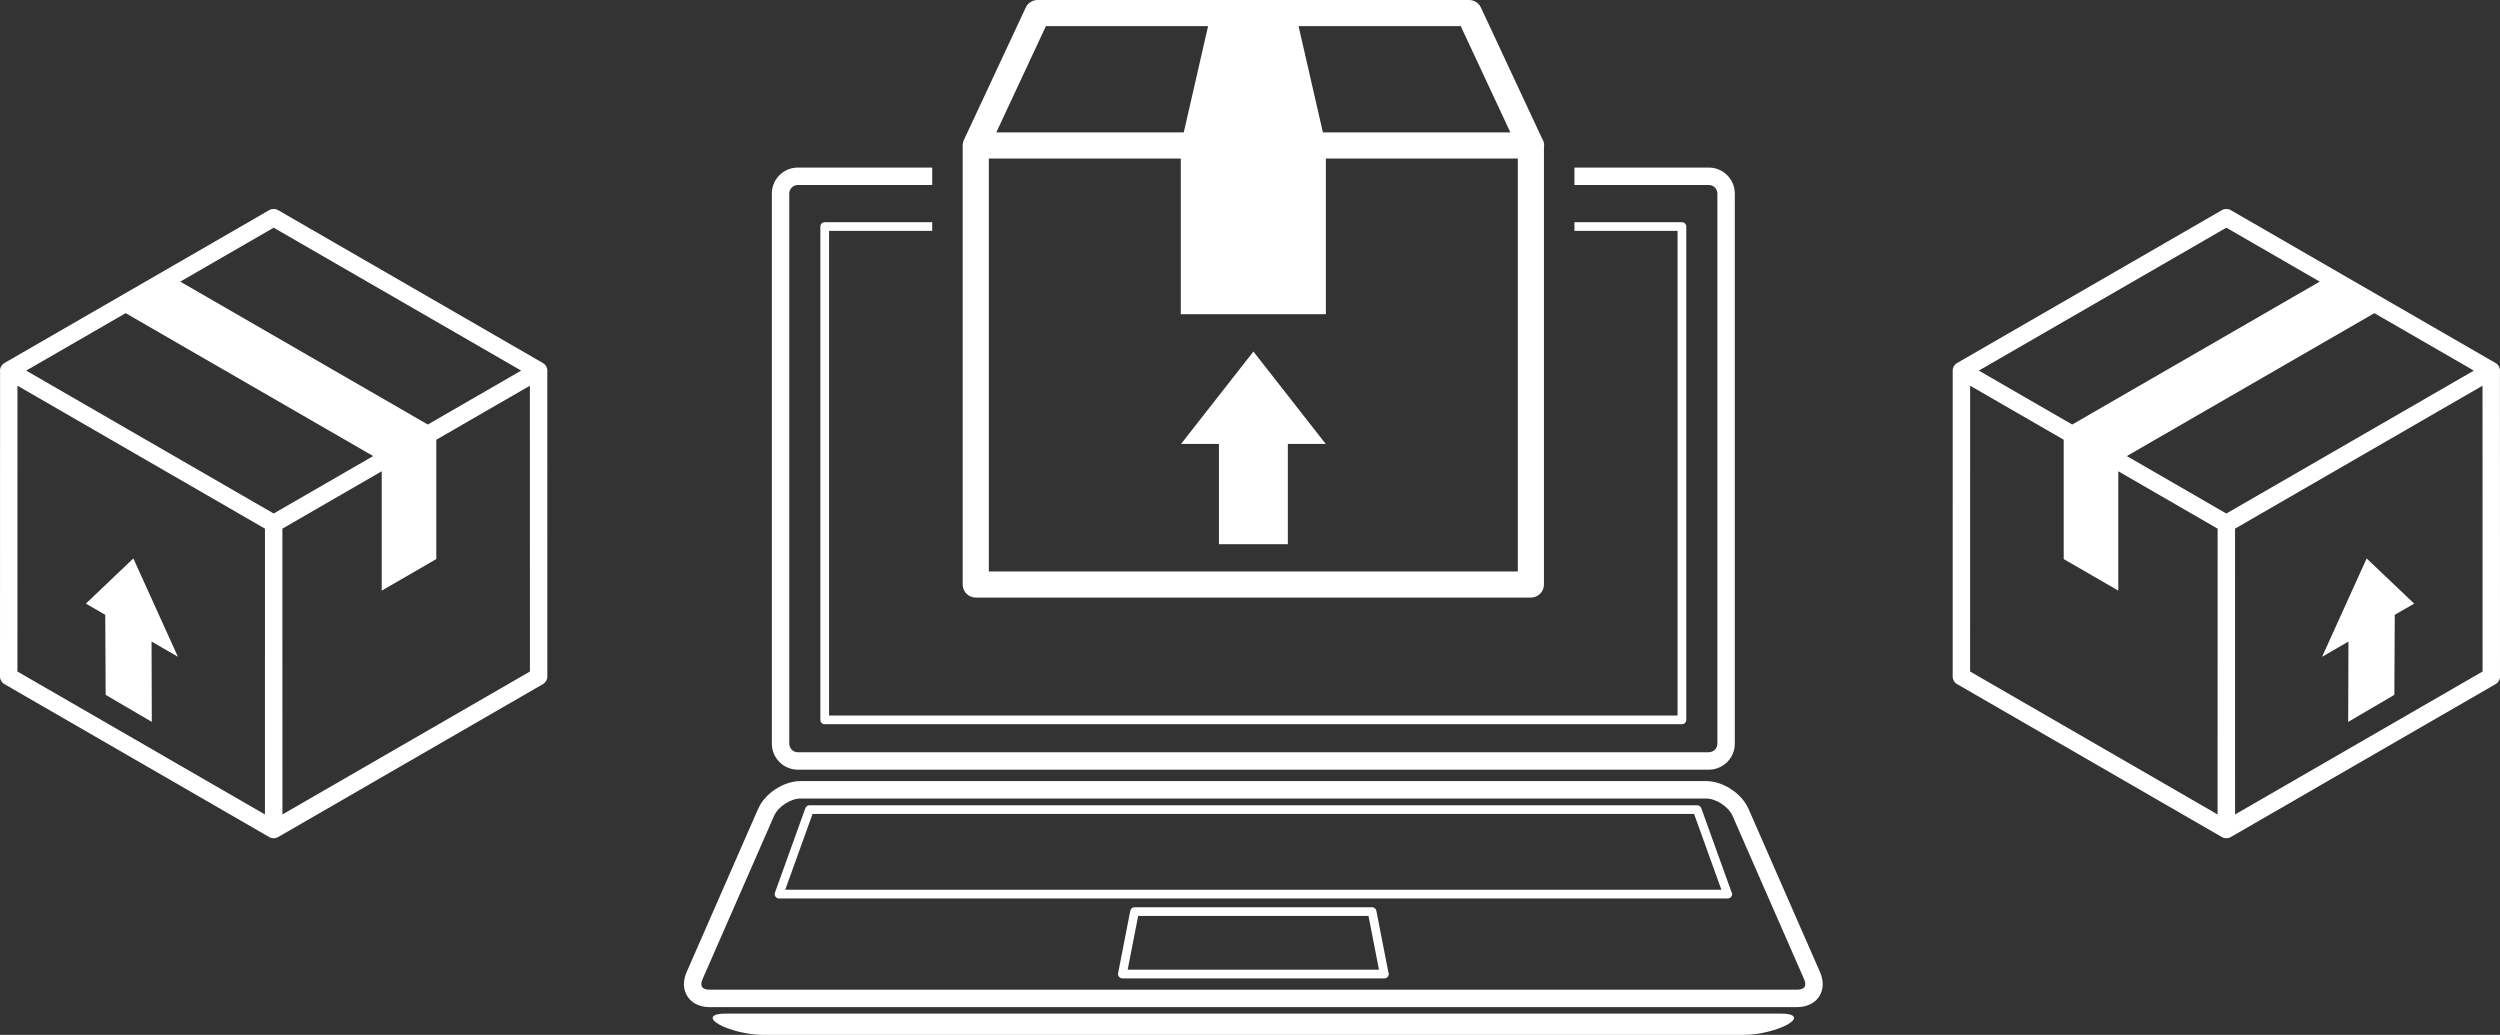
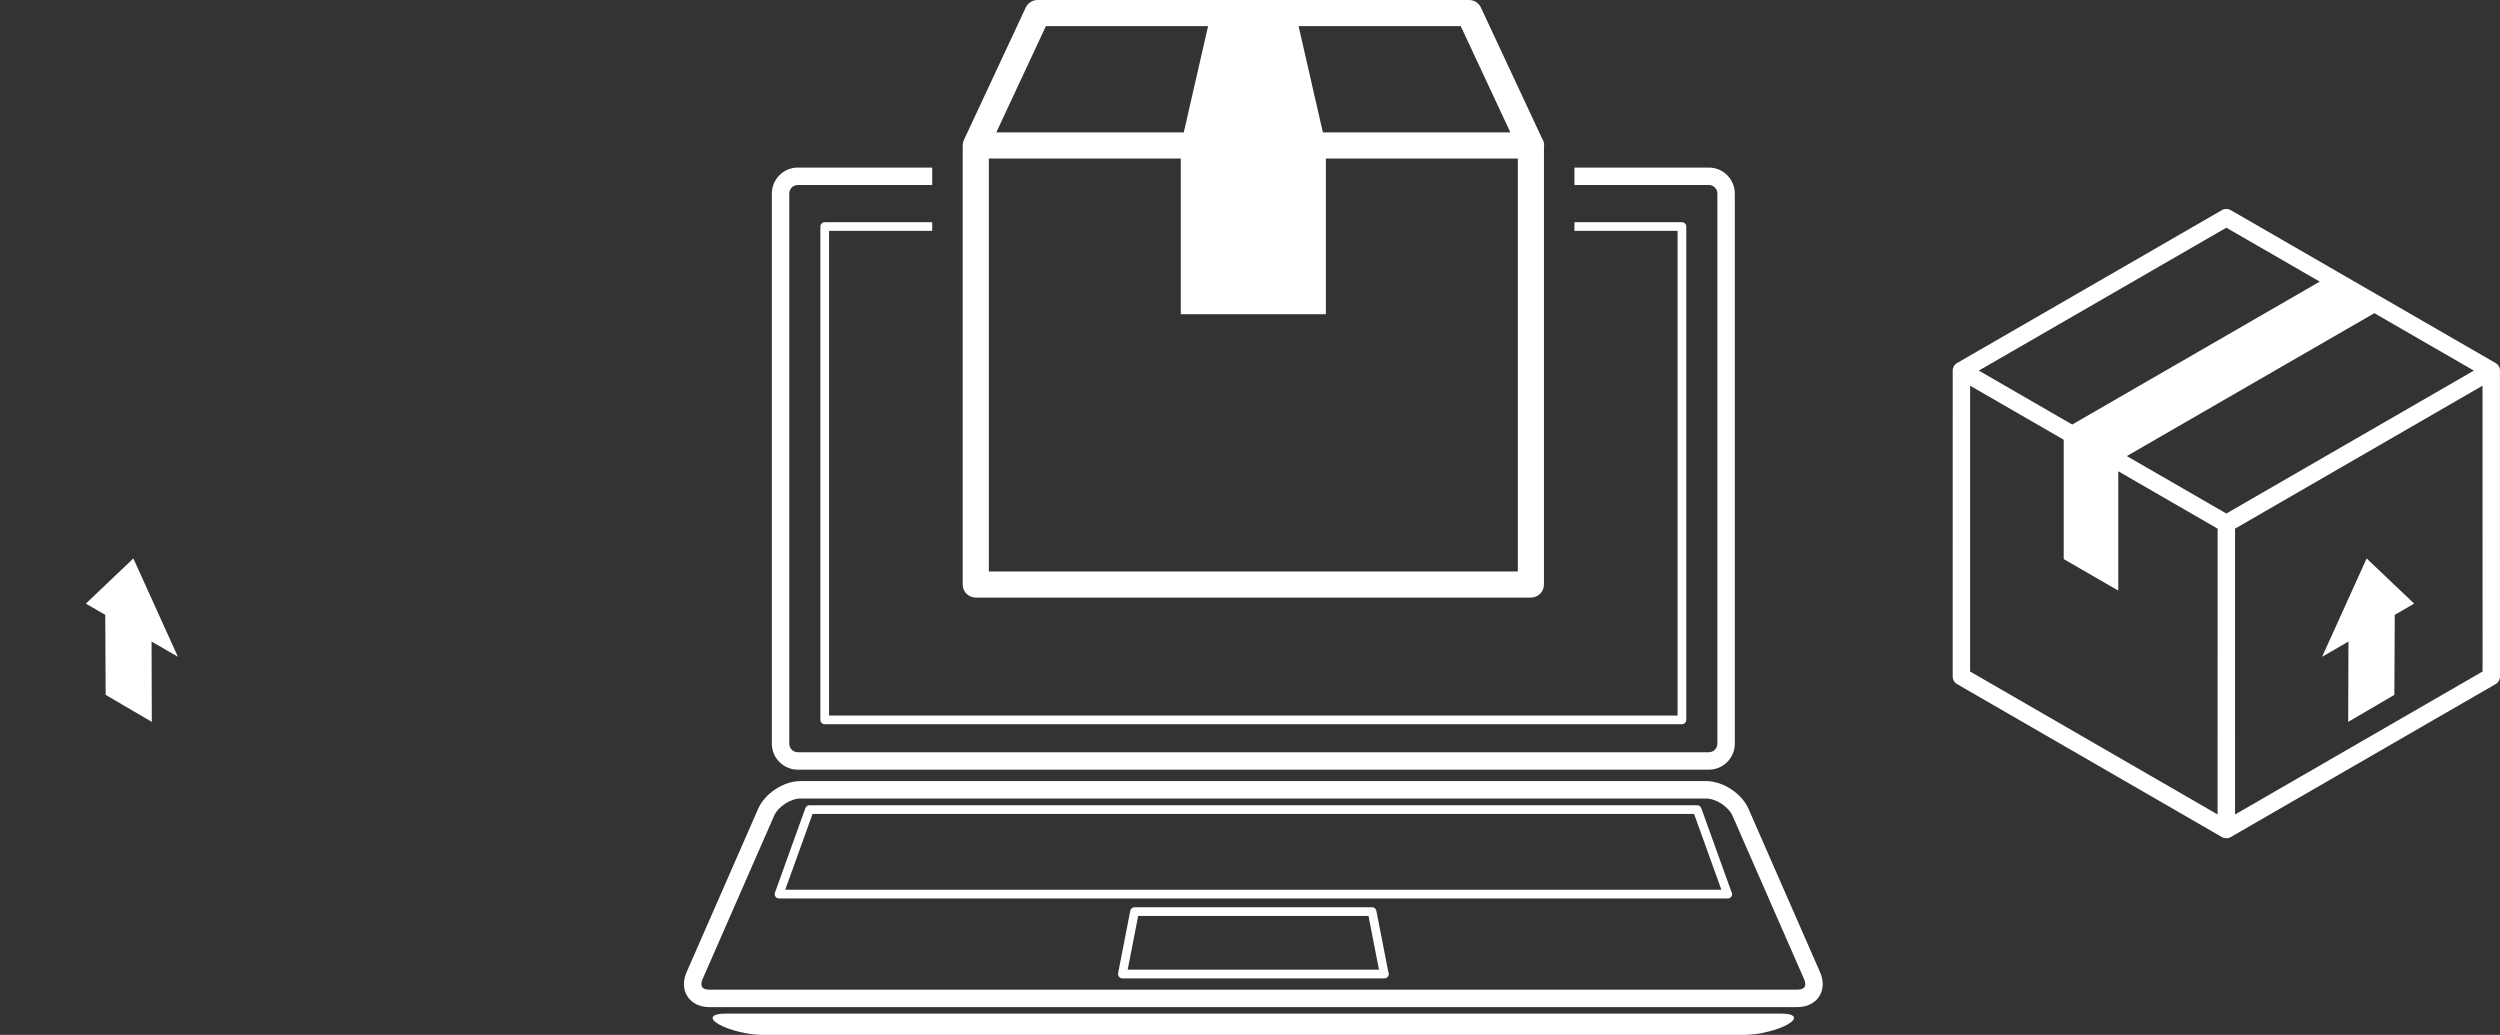
<svg xmlns="http://www.w3.org/2000/svg" version="1.1" id="Layer_1" x="0px" y="0px" width="286.999px" height="118.799px" viewBox="0 0 286.999 118.799" enable-background="new 0 0 286.999 118.799" xml:space="preserve">
  <rect x="0" y="0" width="286.999" height="118.799" fill="#333333" stroke="none" />
  <g>
    <g>
      <g>
        <g>
          <path fill="#FFFFFF" d="M206.331,115.615H81.43c-1.087,0-2-0.443-2.505-1.216c-0.505-0.772-0.545-1.786-0.109-2.782      l8.212-18.754c0.784-1.792,2.931-3.195,4.887-3.195h103.927c1.956,0,4.104,1.403,4.889,3.195l8.213,18.754      c0.437,0.996,0.396,2.01-0.107,2.782C208.331,115.172,207.419,115.615,206.331,115.615z M91.916,91.668      c-1.162,0-2.589,0.934-3.055,1.998l-8.212,18.754c-0.16,0.365-0.178,0.688-0.049,0.886c0.129,0.196,0.432,0.31,0.831,0.31      h124.901c0.4,0,0.703-0.113,0.831-0.31c0.129-0.197,0.11-0.521-0.05-0.886l-8.213-18.754c-0.467-1.064-1.895-1.998-3.057-1.998      H91.916z" />
        </g>
        <g>
          <path fill="#FFFFFF" d="M205.263,117.581c-1.153,0.67-3.373,1.218-4.933,1.218H87.432c-1.559,0-3.778-0.548-4.932-1.218      s-0.822-1.218,0.737-1.218h121.289C206.085,116.363,206.416,116.911,205.263,117.581z" />
        </g>
        <g>
          <path fill="#FFFFFF" d="M158.933,112.317c-0.006-0.001-0.013-0.001-0.02,0H128.85c-0.149,0-0.291-0.066-0.386-0.182      c-0.095-0.115-0.134-0.268-0.105-0.414l1.396-7.165c0.046-0.234,0.251-0.404,0.491-0.404h27.269c0.239,0,0.445,0.17,0.49,0.404      l1.373,7.032c0.035,0.068,0.055,0.146,0.055,0.229C159.433,112.094,159.209,112.317,158.933,112.317z M129.457,111.317h28.849      l-1.203-6.165h-26.444L129.457,111.317z" />
        </g>
        <g>
          <path fill="#FFFFFF" d="M198.349,103.143c-0.007-0.001-0.014,0-0.021,0H89.434c-0.163,0-0.315-0.079-0.409-0.213      c-0.094-0.133-0.116-0.304-0.061-0.456l3.494-9.702c0.071-0.199,0.259-0.331,0.47-0.331h101.905c0.211,0,0.398,0.132,0.471,0.33      l3.451,9.581c0.059,0.082,0.094,0.183,0.094,0.291C198.849,102.919,198.624,103.143,198.349,103.143z M90.145,102.143h107.471      l-3.135-8.702H93.279L90.145,102.143z" />
        </g>
        <path fill="#FFFFFF" d="M196.173,19.237h-15.427v2h15.427c0.541,0,0.982,0.44,0.982,0.982v63.158c0,0.541-0.441,0.98-0.982,0.98     H91.59c-0.542,0-0.982-0.439-0.982-0.98V22.22c0-0.542,0.441-0.982,0.982-0.982h15.427v-2H91.59     c-1.645,0-2.982,1.338-2.982,2.982v63.158c0,1.644,1.338,2.98,2.982,2.98h104.583c1.645,0,2.982-1.337,2.982-2.98V22.22     C199.155,20.575,197.817,19.237,196.173,19.237z" />
        <path fill="#FFFFFF" d="M193.085,25.507h-12.339v1h11.839V82.14H95.177V26.507h11.84v-1h-12.34c-0.276,0-0.5,0.224-0.5,0.5V82.64     c0,0.276,0.224,0.5,0.5,0.5h98.408c0.276,0,0.5-0.224,0.5-0.5V26.007C193.585,25.73,193.361,25.507,193.085,25.507z" />
      </g>
      <g>
        <path fill="#FFFFFF" d="M177.267,16.701c0-0.311-0.095-0.599-0.256-0.839l-7.003-14.997C169.761,0.338,169.231,0,168.648,0     h-49.533c-0.583,0-1.113,0.337-1.359,0.865l-7.099,15.201c-0.003,0.007-0.003,0.014-0.006,0.021     c-0.047,0.104-0.084,0.214-0.106,0.33c-0.004,0.021-0.003,0.043-0.007,0.064c-0.011,0.072-0.022,0.145-0.022,0.22v50.401     c0,0.828,0.671,1.5,1.5,1.5h63.729c0.829,0,1.5-0.672,1.5-1.5V16.899C177.255,16.834,177.267,16.77,177.267,16.701z      M173.39,15.201h-21.523L149.076,3h18.617L173.39,15.201z M120.07,3h18.617l-2.79,12.201h-21.524L120.07,3z M174.246,65.603     h-60.729V18.201h22.037v17.867h16.655V18.201h22.037V65.603z" />
-         <polygon fill="#FFFFFF" points="143.89,40.357 135.58,50.967 139.932,50.967 139.932,62.475 147.845,62.475 147.845,50.967      152.196,50.967    " />
      </g>
    </g>
    <g>
      <polygon fill="#FFFFFF" points="271.69,64.11 266.577,75.397 269.602,73.649 269.571,82.872 274.87,79.77 274.917,70.581     277.144,69.294   " />
      <path fill="#FFFFFF" d="M286.993,42.574c0-0.01,0.004-0.02,0.004-0.029c0-0.357-0.19-0.688-0.5-0.866l-30.415-17.56    c-0.31-0.178-0.69-0.178-1,0l-30.415,17.56c-0.31,0.179-0.5,0.509-0.5,0.866c0,0.008,0.003,0.015,0.003,0.022l-0.003,35.1    c0,0.357,0.19,0.688,0.5,0.866l30.411,17.565c0.155,0.089,0.327,0.134,0.5,0.134c0.001,0,0.003,0,0.003,0c0.002,0,0.003,0,0.004,0    c0.173,0,0.346-0.045,0.5-0.134l30.414-17.565c0.31-0.179,0.5-0.509,0.5-0.866L286.993,42.574z M277.044,46.56l-21.462,12.392    l-11.424-6.596l28.416-16.405l11.421,6.594L277.044,46.56z M255.582,26.14l10.723,6.19l-28.416,16.405l-5.305-3.062l-5.416-3.129    L255.582,26.14z M254.578,93.5l-28.411-16.41l0.003-32.811l5.434,3.137l5.308,3.065v13.7l6.266,3.622V54.102l11.405,6.588    L254.578,93.5z M256.585,93.5l-0.003-32.811l22.194-12.82l6.217-3.59l0.006,32.811L256.585,93.5z" />
    </g>
    <g>
      <polygon fill="#FFFFFF" points="15.309,64.11 9.856,69.294 12.083,70.581 12.129,79.77 17.428,82.872 17.399,73.649     20.424,75.397   " />
-       <path fill="#FFFFFF" d="M62.829,42.567c0-0.008,0.003-0.015,0.003-0.022c0-0.357-0.19-0.688-0.5-0.866l-30.415-17.56    c-0.31-0.178-0.69-0.178-1,0L0.502,41.679c-0.31,0.179-0.5,0.509-0.5,0.866c0,0.013,0.004,0.024,0.005,0.037L0,77.667    c0,0.357,0.19,0.688,0.5,0.866l30.414,17.565c0.155,0.089,0.327,0.134,0.5,0.134c0.001,0,0.002-0.001,0.004-0.001    s0.002,0.001,0.004,0.001c0.173,0,0.345-0.045,0.5-0.134l30.412-17.565c0.31-0.179,0.5-0.509,0.5-0.866L62.829,42.567z     M31.417,26.14l28.414,16.404l-5.416,3.129l-5.305,3.062L20.694,32.33L31.417,26.14z M30.414,93.5L2,77.09l0.006-32.811    l8.753,5.055l19.657,11.354l0.001,6.508L30.414,93.5z M31.417,58.951L12.673,48.129l-9.669-5.585l11.421-6.594l28.416,16.405    L31.417,58.951z M32.422,93.5l-0.004-26.304l0.001-6.508l11.403-6.587v13.702l6.265-3.622V50.482l5.309-3.066l5.434-3.137    l0.005,32.811L32.422,93.5z" />
    </g>
  </g>
</svg>